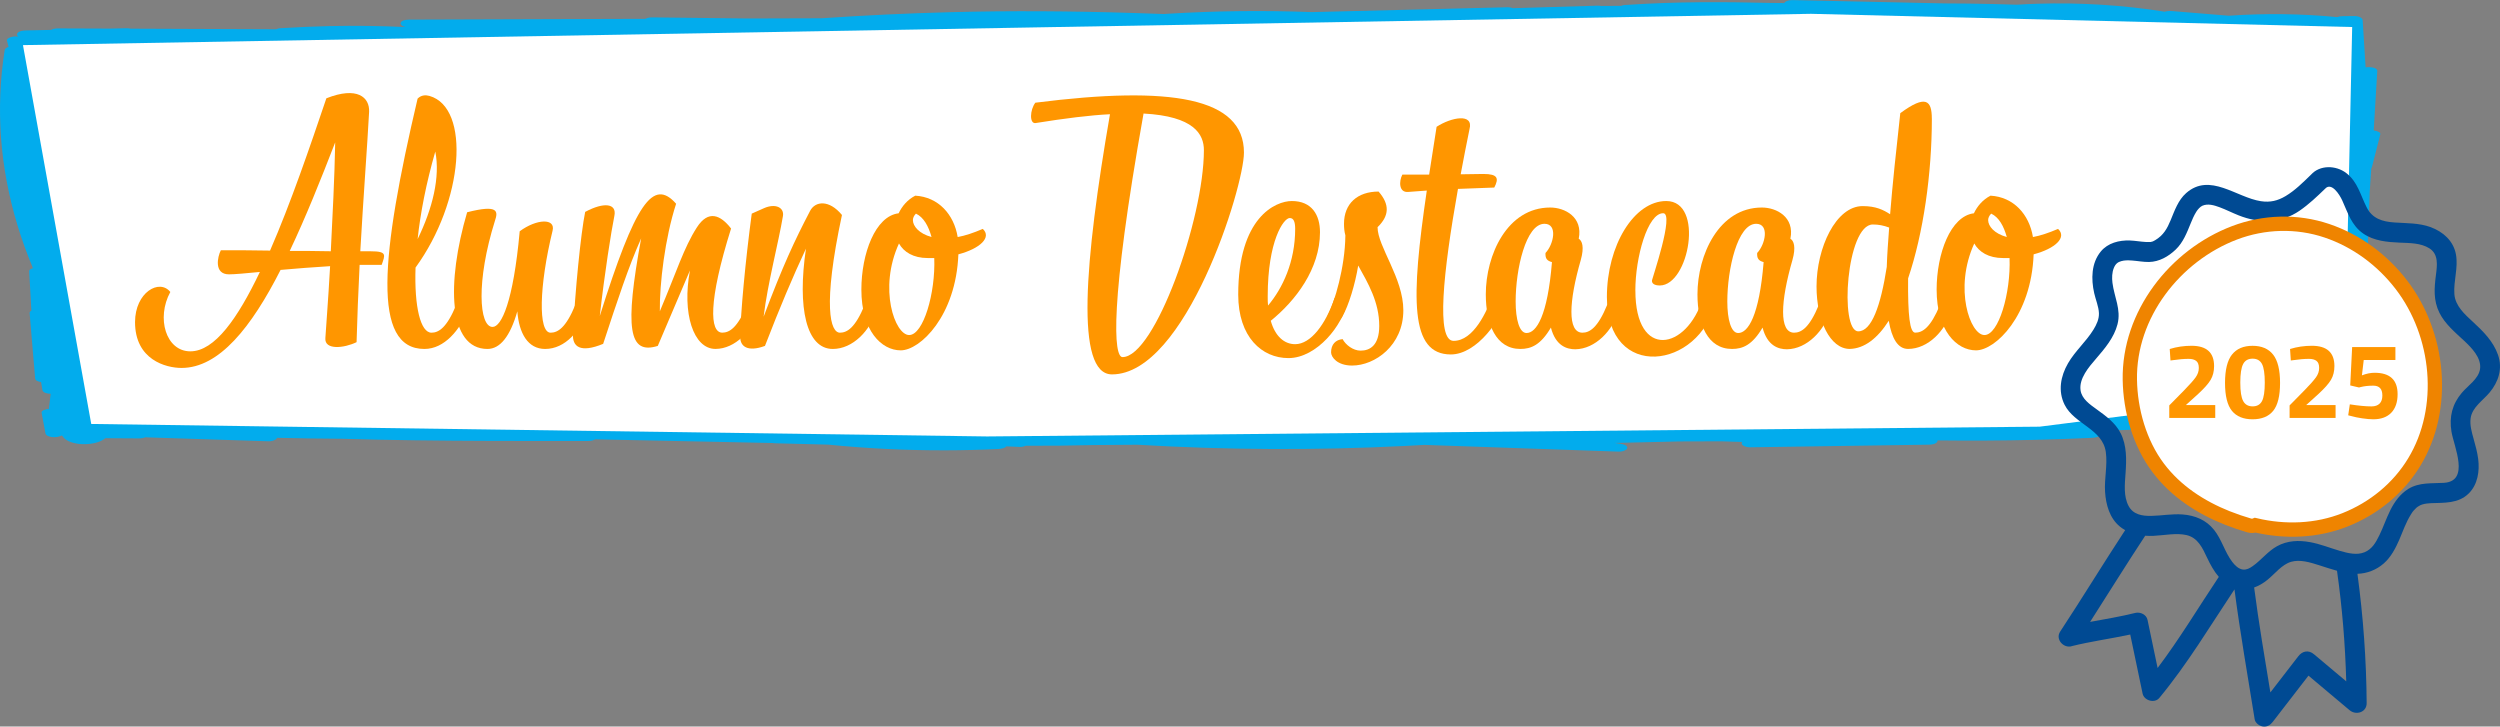
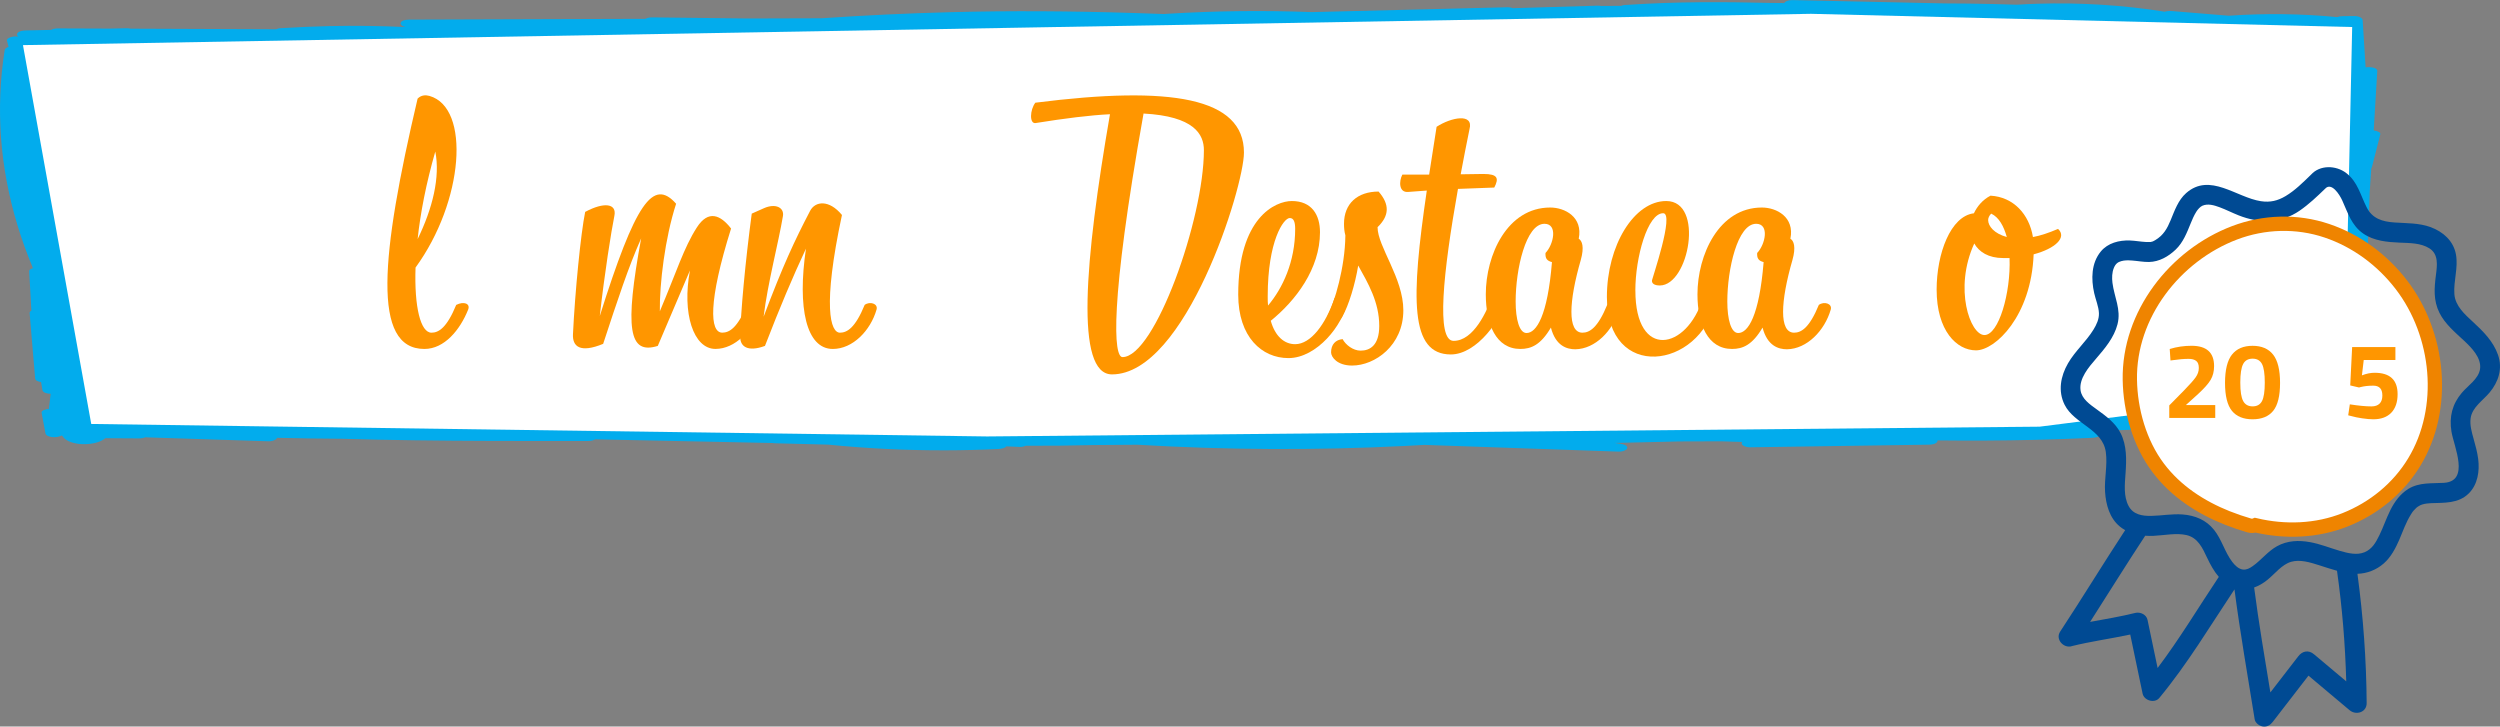
<svg xmlns="http://www.w3.org/2000/svg" id="Capa_2" data-name="Capa 2" viewBox="0 0 754.61 219.29">
  <rect x="0" y="0" width="754.61" height="219.29" fill="#808080" stroke="none" />
  <defs>
    <style>
      .cls-1 {
        fill: #02aced;
      }

      .cls-2, .cls-3 {
        fill: #fff;
      }

      .cls-3 {
        stroke: #ef8400;
        stroke-miterlimit: 10;
        stroke-width: 4.32px;
      }

      .cls-4 {
        fill: #ff9600;
      }

      .cls-5 {
        fill: #004a93;
      }
    </style>
  </defs>
  <g id="Capa_1-2" data-name="Capa 1">
    <g>
      <g id="_2024" data-name="2024">
        <path class="cls-1" d="M720.59,114.4c-3.19-7.06-4.86-14.22-5.64-21.4.1-2,.37-4,.82-5.99.09-.42-.51-.8-1.31-1.01.39-2.98.78-5.97,1.17-8.95.05-.38-.37-.69-.99-.9.21-6.05.43-12.1.64-18.15.04-.66.08-1.32.13-1.99.04-.11.05-.22.02-.33.11-1.62.22-3.24.33-4.86.09-.12.16-.24.19-.36.85-3.32,1.69-6.64,2.54-9.95.13-.53-.92-1.01-2-1.14.36-5.99.72-11.98,1.08-17.96.06-.94-1.95-1.3-3.52-1.08-.1-1.52-.19-3.04-.29-4.56-.2-3.25-.41-6.5-.61-9.74-.04-.63-1.19-1.21-2.67-1.19-1.1.01-2.2.03-3.3.04-.72,0-1.28.12-1.7.29-10.75-1.05-21.9-1.19-32.75-.42-5.72-.47-11.43-.94-17.15-1.41-.77-.06-1.56.01-2.19.19-12.26-1.96-25.4-2.81-38.43-2.4-2.05.06-4.1.16-6.14.29-4.9-.16-9.81-.28-14.72-.34-2.38-.03-4.75-.04-7.13-.05-9.63-.21-19.25-.42-28.88-.63-5.67-.12-11.35-.25-17.02-.37-1.37-.03-2.24.4-2.51.89-1.37-.01-2.73-.03-4.1-.04-7.11-.17-14.22-.27-21.33-.21-7.32.06-14.62.31-21.87.79h0c-.24.02-.47.03-.71.04-.51.03-.9.13-1.2.26-2.03,0-4.05.01-6.08.04-.33-.07-.7-.1-1.13-.09-8.5.25-17.01.51-25.51.76-.43-.18-1.03-.3-1.82-.28-19.6.49-39.2.98-58.81,1.46-14.47-.55-29.06-.39-43.5.5-.41.03-.81.06-1.22.08-3.02-.11-6.03-.21-9.05-.31-18.53-.59-37.08-.73-55.63-.24-12.91.34-25.79.95-38.57,1.83-7.41.02-14.82.05-22.24.07-9.62-.11-19.23-.23-28.85-.34-.98-.01-1.66.17-2.09.44-5.26.02-10.52.04-15.78.05-18.53.06-37.05.12-55.58.19-3.04.01-3.35,1.72-1.13,2.24-7.59-.35-15.24-.46-22.86-.29-4.76.1-9.5.32-14.22.61,0,0,0,0,0,0h0c-.24.01-.47.03-.71.04-.48.03-.9.15-1.22.31-14.64-.06-29.27-.12-43.91-.18-.37-.09-.81-.14-1.35-.13-1.65.04-3.3.07-4.95.11-5.2-.02-10.4-.04-15.6-.06-.98,0-1.67.18-2.09.45-2.58.06-5.16.11-7.75.17-2.4.05-3.13,1.18-2.15,1.87-.03,0-.06,0-.08-.01-1.51-.26-3.57.42-3.38,1.15.17.65.34,1.3.5,1.95-.69.22-1.12.58-1.18.98C.03,23.92-.34,32.78.31,41.62c.65,8.82,2.32,17.62,4.96,26.37,1.31,4.34,2.88,8.65,4.67,12.95-.68.18-1.16.5-1.13.97.22,3.95.44,7.9.66,11.85-.34.19-.56.43-.53.76.56,6.58,1.11,13.15,1.67,19.73.05.58.84.94,1.79,1.08.13.8.26,1.59.4,2.39.12.75,1.28,1.12,2.49,1.14-.18,1.51-.35,3.03-.53,4.54-1.2.1-2.32.6-2.21,1.17.39,2.08.78,4.16,1.17,6.24.23,1.2,3.33,1.56,4.93.63.07.09.17.17.28.25.02.04.04.08.06.12.85,1.35,3.65,2.38,6.87,2.26,2.66-.1,4.82-.81,5.92-1.8,3.39.02,6.79.04,10.18.06.81,0,1.43-.13,1.86-.33,5.36.17,10.73.35,16.09.52,7.03.23,14.05.46,21.08.68,1.33.04,2.47-.49,2.64-1.05,6.55.16,13.11.25,19.67.29,14.71.43,29.45.6,44.18.65,10,.04,20.01.03,30.01.02,1.02,0,1.73-.21,2.15-.5,17.81.37,35.62.74,53.43,1.11.25.04.51.07.81.08,5.37.14,10.75.27,16.12.41,11.57,1.16,23.44,1.74,35.3,1.72,5.38-.01,10.75-.15,16.09-.41,1.26-.06,2.06-.39,2.4-.79,1.31.06,2.62.11,3.93.17.72.03,1.39-.12,1.88-.35,6.85.03,13.71-.04,20.56-.21,4.39-.02,8.77-.05,13.16-.1,26.76,1.59,53.94,1.73,80.77.37,1.95-.1,3.9-.21,5.84-.32,11.64.4,23.29.81,34.93,1.21,7.89.27,15.79.55,23.68.82,1.31.05,2.48-.49,2.62-1.03.16-.61-.63-1.1-1.91-1.31-.61-.1-1.23-.19-1.84-.28,6.52-.15,13.03-.3,19.55-.45,4.2-.01,8.41-.03,12.61-.04,2.11.07,4.21.13,6.32.2-.11.13-.18.26-.18.42,0,.63,1.22,1.21,2.67,1.19,17.96-.27,35.92-.53,53.88-.8,1.82-.03,2.67-.67,2.56-1.28,9.8.12,19.62.07,29.41-.17,5.77-.14,11.53-.34,17.28-.61,2.83-.13,3.36-1.64,1.42-2.18,20.42-.09,40.74-2.65,58.26-7.31,2.34-.62,4.62-1.29,6.86-1.99,4.39-1.05,8.68-2.18,12.86-3.39.24.13.49.26.75.38.75.34,1.95.43,2.92.25,1.01-.19,1.58-.6,1.64-1.09.05-.38.1-.76.15-1.14,1.7.54,4.72-.1,4.19-1.29Z" />
        <polygon class="cls-2" points="6.93 13.62 546.62 4.17 709.99 8.16 707.63 117.09 615.65 128.79 297.95 131.74 27.54 127.97 6.93 13.62" />
      </g>
      <g>
-         <path class="cls-4" d="M108.55,79.94c-.41,8.09-.72,16.18-.92,23.34-3.79,1.84-9.73,2.46-9.42-1.23.1-2.15.82-10.65,1.43-21.71-5.12.31-10.34.72-14.95,1.13-8.8,17.3-18.53,29.59-29.9,29.59-4.71,0-14.03-2.46-14.03-13.82,0-9.01,7.37-13.21,10.65-9.11-4.3,7.88-1.33,17.92,6.04,17.92s14.33-10.03,20.99-23.96c-4.2.41-7.68.72-9.32.72-4.61,0-3.48-5.32-2.46-7.27,5.43,0,10.24,0,14.85.1,6.25-14.33,12.08-31.43,17-45.97,9.32-3.69,13.11-.31,12.9,4.1-.51,9.73-1.74,25.8-2.66,42.08h3.17c5.02,0,4.3,1.13,3.28,4.1h-6.66ZM87.46,75.74c4.1,0,8.09,0,12.39.1.51-10.24,1.13-22.12,1.33-32.87-4.4,11.36-8.91,22.63-13.72,32.76Z" />
        <path class="cls-4" d="M137.73,92.02c2.25-1.13,4.3-.41,3.58,1.43-2.46,6.14-7.17,11.88-13.21,11.88-15.87,0-13.21-28.05-2.05-75.56,1.13-1.13,2.46-1.13,3.58-.82,12.49,3.58,10.34,31.84-4.2,51.81-.41,11.98,1.54,19.66,4.81,19.66,2.15,0,4.61-1.43,7.47-8.4ZM126.06,72.16c4.51-9.21,6.86-18.74,5.33-26.42-2.76,9.62-4.51,18.63-5.33,26.42Z" />
-         <path class="cls-4" d="M173.67,92.02c1.54-1.13,4.1-.41,3.58,1.43-1.84,6.35-6.65,11.88-12.7,11.88-5.22,0-7.88-4.71-8.4-11.36-2.15,7.58-5.22,11.36-9.01,11.36-11.88,0-12.39-19.97-6.14-41.26,9.62-2.46,9.32-.2,8.4,2.56-5.73,18.22-4.81,32.05-.72,32.05,2.66,0,6.25-7.47,8.19-28.87,5.12-3.79,10.85-3.99,9.93-.21-4.1,16.79-4.4,30.82-.61,30.82,2.15,0,4.61-1.43,7.47-8.4Z" />
        <path class="cls-4" d="M208.28,81.58l-9.73,22.83c-8.81,2.76-10.03-5.22-5.02-32.46-3.79,8.5-7.07,18.43-11.47,31.84-6.96,2.87-9.32.82-9.11-2.97.61-12.7,2.35-30.31,3.68-36.86,5.73-3.07,9.62-2.56,8.81,1.23-.92,4.51-2.97,17.41-4.4,30.2,10.75-34.09,16.08-41.77,23.04-33.89-3.38,10.44-5.02,24.16-4.91,32.46,5.02-11.88,7.27-19.25,11.16-25.29,3.48-5.43,7.17-3.79,10.34.31-6.96,22.11-6.45,31.43-2.66,31.43,2.15,0,4.61-1.43,7.47-8.4,1.54-1.13,4.1-.41,3.58,1.43-1.84,6.35-7.17,11.88-13.11,11.88-6.65,0-10.14-10.75-7.68-23.75Z" />
        <path class="cls-4" d="M243.29,75.02c-3.89,8.29-7.88,17.71-12.39,29.39-5.32,1.95-7.47.1-7.47-2.66.1-7.27,1.54-22.73,3.48-37.27l3.69-1.64c3.48-1.54,6.14-.2,5.73,2.35-1.33,7.99-4.61,20.27-5.84,30.41,5.84-15.46,9.32-22.93,14.03-31.94,1.54-2.97,5.73-3.48,9.62,1.23-5.94,27.75-3.48,35.53-.61,35.53,2.15,0,4.61-1.43,7.47-8.4,1.54-1.13,4.1-.41,3.58,1.43-1.84,6.35-7.17,11.88-13.21,11.88-7.99,0-10.75-12.39-8.09-30.31Z" />
-         <path class="cls-4" d="M271.25,64.38c1.02-2.15,2.66-4.1,5.02-5.32,6.96.41,11.67,5.63,12.8,12.49,2.25-.41,4.71-1.23,7.58-2.46,2.76,2.56-.82,5.94-7.37,7.68-.72,18.63-11.57,28.98-17.4,28.98s-11.88-5.94-11.88-18.33c0-10.85,4.2-22.22,11.26-23.04ZM282,77.89h-1.95c-4.4,0-7.27-1.84-8.7-4.4-6.25,13.62-1.23,27.64,3.07,27.64s7.99-12.7,7.58-23.24ZM275.55,66.42c0,1.84,1.84,4.1,5.63,5.12-.92-3.28-2.36-5.94-4.71-7.06-.61.61-.92,1.33-.92,1.95Z" />
        <path class="cls-4" d="M335.03,34.48c-6.14.31-13.51,1.23-22.42,2.66-1.95.31-1.74-3.99-.1-6.14,41.06-5.22,62.97-1.54,62.97,15.05,0,10.44-17.61,66.96-39.83,66.96-11.16,0-8.29-34.09-.61-78.53ZM345.17,34.28c-10.34,57.95-9.01,73.51-6.35,73.51,9.73,0,24.57-41.67,24.57-62.46,0-4.81-2.97-10.24-18.22-11.06Z" />
        <path class="cls-4" d="M383.57,96.83c1.33,4.71,4.1,7.06,7.37,7.06,4.71,0,9.22-6.04,11.88-13.92,2.56-1.43,3.99.1,3.79,1.23-1.23,6.86-9.11,16.89-17.71,16.89-7.99,0-15.15-6.35-15.15-19.15,0-23.34,11.26-28.26,16.18-28.26,6.04,0,8.5,4.2,8.5,9.42,0,11.06-7.37,20.68-14.85,26.72ZM382.75,92.23c4.4-5.22,8.19-13.21,8.19-23.14,0-2.25-.51-3.28-1.64-3.28-1.84,0-6.65,6.86-6.65,23.65,0,1.02,0,1.95.1,2.76Z" />
        <path class="cls-4" d="M406.09,71.03c-.31-1.13-.41-2.25-.41-3.48,0-6.14,4.1-9.73,10.44-9.73,3.38,3.89,3.28,7.27-.31,10.75,0,5.84,7.78,15.36,7.78,25.08,0,10.65-8.6,16.69-15.46,16.69-4.51,0-6.35-2.56-6.35-3.99,0-2.35,1.33-3.79,3.48-3.99.92,1.74,3.17,3.48,5.43,3.48,2.87,0,5.63-1.64,5.63-7.47,0-7.17-3.38-12.9-6.35-18.22-.92,5.63-2.87,12.08-4.81,15.46-1.33,2.35-3.58,2.05-4.5-.1,2.25-4.4,5.32-14.95,5.43-24.27v-.2Z" />
        <path class="cls-4" d="M430.66,57.52l-5.53.41c-2.97.31-2.87-3.28-1.84-5.22h8.09l2.25-14.44c4.4-2.87,11.26-4.2,9.93.72-.92,4.61-1.84,9.11-2.66,13.62l6.86-.1c4.4,0,4.71,1.33,3.28,4.1l-10.96.41c-4.51,25.39-6.65,45.87-1.33,45.87,6.04,0,10.03-8.81,11.88-13.92,1.64-1.02,4.1-.61,3.79,1.23-.82,5.84-8.6,16.79-16.48,16.79-12.39,0-12.08-16.69-7.27-49.45Z" />
        <path class="cls-4" d="M485.13,92.02c1.54-1.13,4.1-.41,3.58,1.43-1.84,6.35-7.17,11.88-13.21,11.98-2.56,0-5.94-1.02-7.37-6.55-3.07,5.22-5.94,6.45-9.21,6.45-7.37,0-10.44-7.47-10.44-16.48,0-11.88,6.45-26.21,19.45-26.21,4.4,0,9.93,2.87,8.6,9.42,1.02.61,1.74,2.46.61,6.45-3.58,12.39-4.1,21.91.51,21.91,2.15,0,4.61-1.43,7.47-8.4ZM466.19,67.55c-5.63,0-8.7,13.72-8.7,23.45,0,5.43,1.13,9.52,3.28,9.52,2.97,0,6.35-5.12,7.68-21.4-1.54-.41-2.05-1.13-1.95-2.76,2.46-2.56,3.79-8.81-.31-8.81Z" />
        <path class="cls-4" d="M493.63,87.72c0,20.99,15.56,18.02,20.37,2.25,1.84-1.33,4.1-.2,3.79,1.23-4.71,20.17-32.76,24.16-32.76-1.54,0-15.56,8.19-28.98,17.92-28.98,11.57,0,6.86,25.49-1.95,25.49-1.64,0-2.46-.61-2.36-1.54,0-.41,6.86-20.27,3.38-20.27-4.71,0-8.4,13.31-8.4,23.34Z" />
        <path class="cls-4" d="M549.02,92.02c1.54-1.13,4.1-.41,3.58,1.43-1.84,6.35-7.17,11.88-13.21,11.98-2.56,0-5.94-1.02-7.37-6.55-3.07,5.22-5.94,6.45-9.21,6.45-7.37,0-10.44-7.47-10.44-16.48,0-11.88,6.45-26.21,19.45-26.21,4.4,0,9.93,2.87,8.6,9.42,1.02.61,1.74,2.46.61,6.45-3.58,12.39-4.1,21.91.51,21.91,2.15,0,4.61-1.43,7.47-8.4ZM530.08,67.55c-5.63,0-8.7,13.72-8.7,23.45,0,5.43,1.13,9.52,3.28,9.52,2.97,0,6.35-5.12,7.68-21.4-1.54-.41-2.05-1.13-1.95-2.76,2.46-2.56,3.79-8.81-.31-8.81Z" />
-         <path class="cls-4" d="M583.12,35.81c0,16.59-2.56,34.61-7.17,48.22-.1,11.26.51,16.38,2.15,16.38,2.15,0,4.61-1.43,7.48-8.4,1.54-1.13,4.09-.41,3.58,1.43-1.84,6.35-7.17,11.88-13.21,11.88-3.07,0-4.91-3.07-5.84-8.5-3.38,5.32-7.37,8.4-11.77,8.5-5.94,0-10.03-8.6-10.03-18.84,0-11.67,5.84-24.27,13.92-24.27,3.99,0,6.25,1.13,8.29,2.46.72-9.01,1.84-19.45,3.07-30.51,7.78-5.73,9.52-3.79,9.52,1.64ZM570.22,68.68c-1.64-.61-3.17-.92-4.91-.92-7.99,0-10.14,32.25-4.4,32.25,3.99,0,6.76-7.58,8.6-19.45.1-3.58.41-7.58.72-11.88Z" />
        <path class="cls-4" d="M595.81,64.38c1.02-2.15,2.66-4.1,5.02-5.32,6.96.41,11.67,5.63,12.8,12.49,2.25-.41,4.71-1.23,7.58-2.46,2.76,2.56-.82,5.94-7.37,7.68-.72,18.63-11.57,28.98-17.4,28.98s-11.88-5.94-11.88-18.33c0-10.85,4.2-22.22,11.26-23.04ZM606.56,77.89h-1.94c-4.4,0-7.27-1.84-8.7-4.4-6.24,13.62-1.23,27.64,3.07,27.64s7.99-12.7,7.58-23.24ZM600.11,66.42c0,1.84,1.84,4.1,5.63,5.12-.92-3.28-2.35-5.94-4.71-7.06-.61.61-.92,1.33-.92,1.95Z" />
      </g>
      <g>
        <g>
          <path class="cls-5" d="M625.23,195.06c5.86-1.46,11.86-2.27,17.77-3.53,1.24,5.94,2.48,11.88,3.73,17.82.44,2.11,3.62,3.05,5.04,1.33,8.5-10.26,15.32-21.7,22.69-32.77,1.71,13.12,4.02,26.14,6.1,39.21.18,1.14,1.45,2.03,2.5,2.16,1.31.16,2.23-.43,3-1.44,3.58-4.63,7.16-9.27,10.74-13.9,4.14,3.48,8.28,6.96,12.42,10.44,1.92,1.61,5.16.65,5.14-2.13-.08-13.07-1.04-26.1-2.78-39.05,2.91-.1,5.67-1.15,7.9-3.09,2.2-1.91,3.6-4.59,4.74-7.22,1.19-2.74,1.95-5.16,3.57-7.72.39-.62.52-.81.85-1.16.21-.22.43-.44.65-.66.09-.09.18-.17.28-.25.05-.04.15-.11.2-.14.6-.39.98-.58,1.41-.7.86-.25,1.69-.34,2.58-.38,4.04-.15,8.31.15,11.43-2.95,2.7-2.68,3.3-6.73,2.84-10.36-.26-2.09-.82-4.06-1.38-6.09-.56-2-1.2-4.17-.9-6.28.47-3.28,3.74-5.34,5.72-7.72,2.7-3.24,3.99-7.24,2.54-11.37-1.44-4.1-4.47-7.09-7.59-9.97-2.44-2.25-5.33-4.81-5.58-8.35-.29-4.07,1.23-7.98.46-12.07-.77-4.05-3.91-6.79-7.62-8.16-3.51-1.29-7.29-1.15-10.96-1.41-3.62-.25-6.62-1.15-8.35-4.55-1.88-3.69-2.72-7.75-6.2-10.39-3.08-2.34-7.93-2.49-10.63.54-2.39,2.31-4.79,4.74-7.67,6.45-2.35,1.39-4.59,1.96-7.43,1.53-7.39-1.12-15.41-8.76-22.57-2.44-2.41,2.12-3.49,5.32-4.68,8.19-1.04,2.51-2.17,4.55-4.68,6.03-.22.13-.44.26-.68.36-.04,0-.39.11-.49.13-.1.02-.15.04-.17.05-.04,0-.09,0-.18,0-.39.01-.78.01-1.17,0-1.66-.08-3.29-.4-4.95-.46-3.23-.11-6.62.74-8.75,3.32-2.9,3.52-2.95,8.32-2,12.57.44,1.97,1.35,4.03,1.43,6.05.07,1.8-.73,3.47-1.65,4.97-2.23,3.63-5.54,6.45-7.68,10.16-2.24,3.88-3.09,8.4-1.02,12.53,2.96,5.88,11.47,7.29,12.43,14.27.55,3.97-.48,8-.23,11.99.25,3.87,1.36,7.94,4.48,10.5.51.42,1.04.76,1.59,1.07-6.65,10.14-12.96,20.5-19.63,30.64-1.5,2.28.97,5.03,3.4,4.43ZM685.3,209.01c-1.73-10.54-3.53-21.08-4.9-31.68,1.41-.5,2.75-1.29,3.99-2.29,2.27-1.82,4.34-4.64,7.17-5.46,2.7-.78,5.74.16,8.55,1.06,1.77.56,3.52,1.16,5.3,1.64,1.57,11.06,2.48,22.21,2.79,33.38-3.25-2.73-6.49-5.46-9.74-8.18-1.63-1.37-3.48-1.01-4.73.61-2.81,3.64-5.62,7.28-8.43,10.91ZM640.08,130.73c-1.57-3.12-4.44-5.17-7.19-7.16-2.09-1.51-4.54-3.18-4.89-5.79-.48-3.55,2.5-6.99,4.65-9.48,2.66-3.09,5.48-6.4,6.51-10.44,1.14-4.45-.99-8.18-1.53-12.5-.18-1.47-.15-3.12.43-4.51.53-1.27,1.22-1.74,2.25-2.03,1.02-.28,1.93-.27,3.25-.18,1.71.12,3.4.47,5.11.44,3.09-.06,5.85-1.65,8.05-3.75,2.26-2.15,3.39-5.12,4.54-7.94.44-1.08.96-2.32,1.66-3.44.47-.76,1.2-1.55,1.84-1.84,1.68-.75,3.57-.15,5.19.44,1.96.72,3.81,1.69,5.75,2.45,6.26,2.49,12.74,2.5,18.42-1.4,2.79-1.92,5.25-4.26,7.68-6.61,1.92-2.16,4.38,1.73,5.18,3.49,1.71,3.76,2.81,7.59,6.39,10.05,3.18,2.19,7.21,2.55,10.96,2.71,2.99.13,6.38.07,9,1.74,2.76,1.76,2.32,5.11,1.95,7.97-.52,4-.81,7.72,1.04,11.45,1.67,3.36,4.66,5.85,7.36,8.36,2.24,2.09,5.43,5.25,4.9,8.67-.45,2.93-3.66,4.99-5.46,7.1-2.93,3.44-3.88,7.28-3.16,11.75.73,4.47,5.67,14.97-2.27,15.46-3.67.23-7.42-.2-10.71,1.81-2.45,1.5-4.19,3.87-5.45,6.4-1.28,2.57-2.14,5.17-3.31,7.57-1.15,2.36-2.25,4.22-4.47,5.16-2.32.98-5.05.31-7.6-.44-2.95-.87-5.82-2.04-8.85-2.59-3.43-.63-6.88-.5-9.99,1.22-2.81,1.55-4.75,4.19-7.33,6-.96.67-1.82,1.14-2.88,1.05,0,0-.01,0-.02,0,0,0-.02,0-.03,0,0,0,0,0,0,0-1.37-.16-2.47-1.28-3.26-2.32-2.26-2.97-3.15-6.72-5.49-9.66-2.37-2.99-5.75-4.37-9.49-4.65-3.16-.24-6.31.37-9.46.43-2.71.05-5.46-.36-6.86-3.02-1.54-2.92-1.14-6.59-.91-9.75.3-4.14.43-8.42-1.49-12.23ZM650.15,161.73c3.18-.14,6.7-.92,9.78-.23,3.47.77,4.86,3.86,6.27,6.85.95,2.01,2.06,4.07,3.53,5.78-6.13,9.18-11.82,18.69-18.47,27.5-1.01-4.84-2.02-9.68-3.04-14.52-.34-1.62-2.21-2.48-3.71-2.1-4.5,1.12-9.08,1.86-13.63,2.71,5.56-8.66,10.97-17.42,16.64-26.01.87.06,1.75.07,2.62.03Z" />
          <path class="cls-3" d="M672.33,156.36c2.14.85,4.32,1.58,6.53,2.23.72.21,1.36.16,1.9-.06,8.95,2.12,18.52,1.78,27.11-1.64,8.62-3.43,16.05-9.46,20.87-17.43,9.87-16.31,7.55-38.56-3.87-53.47-5.75-7.5-13.54-13.31-22.52-16.34-9.04-3.05-18.97-2.76-27.88.63-18,6.86-31.92,24.71-31.59,44.35.15,9.25,2.94,19.13,8.55,26.58,5.33,7.08,12.74,11.89,20.89,15.15Z" />
        </g>
        <g>
          <path class="cls-4" d="M668.66,126.16h-13.88v-3.79l4.57-4.64c1.62-1.66,2.75-2.94,3.39-3.83.64-.89.96-1.83.96-2.84s-.26-1.71-.79-2.12c-.53-.41-1.28-.62-2.25-.62-1.45,0-3.03.13-4.73.39l-.78.1-.23-3.47c2.12-.65,4.31-.97,6.58-.97,4.54,0,6.81,2.04,6.81,6.13,0,1.6-.35,2.98-1.04,4.15-.69,1.17-1.95,2.58-3.76,4.25l-3.73,3.37h8.88v3.89Z" />
          <path class="cls-4" d="M673.71,107.04c1.39-1.77,3.46-2.66,6.21-2.66s4.81.89,6.21,2.66c1.39,1.77,2.09,4.62,2.09,8.54s-.69,6.73-2.07,8.43c-1.38,1.7-3.46,2.55-6.23,2.55s-4.84-.85-6.23-2.55c-1.38-1.7-2.08-4.51-2.08-8.43s.7-6.77,2.09-8.54ZM683.61,115.48c0-2.67-.28-4.54-.84-5.61-.56-1.07-1.51-1.61-2.84-1.61s-2.28.54-2.85,1.62c-.57,1.08-.86,2.95-.86,5.61s.29,4.52.88,5.58c.58,1.06,1.53,1.59,2.85,1.59s2.26-.53,2.82-1.59c.56-1.06.84-2.92.84-5.59Z" />
-           <path class="cls-4" d="M704.98,126.16h-13.88v-3.79l4.57-4.64c1.62-1.66,2.75-2.94,3.39-3.83.64-.89.96-1.83.96-2.84s-.26-1.71-.79-2.12c-.53-.41-1.28-.62-2.25-.62-1.45,0-3.03.13-4.73.39l-.78.1-.23-3.47c2.12-.65,4.31-.97,6.58-.97,4.54,0,6.81,2.04,6.81,6.13,0,1.6-.35,2.98-1.04,4.15-.69,1.17-1.95,2.58-3.76,4.25l-3.73,3.37h8.88v3.89Z" />
          <path class="cls-4" d="M723.04,104.77v3.89h-9.56l-.55,4.64c1.34-.52,2.62-.78,3.83-.78,4.63,0,6.94,2.15,6.94,6.45,0,2.42-.64,4.29-1.91,5.61-1.28,1.32-3.08,1.98-5.41,1.98-.99,0-2.12-.1-3.39-.29s-2.28-.4-3.03-.62l-1.17-.29.49-3.31c2.62.41,4.8.62,6.55.62,1.06,0,1.87-.28,2.43-.84.56-.56.84-1.37.84-2.42s-.24-1.81-.71-2.29c-.48-.48-1.15-.71-2.01-.71-1.45,0-2.72.14-3.83.42l-.49.13-2.66-.62.58-11.57h13.07Z" />
        </g>
      </g>
    </g>
  </g>
</svg>